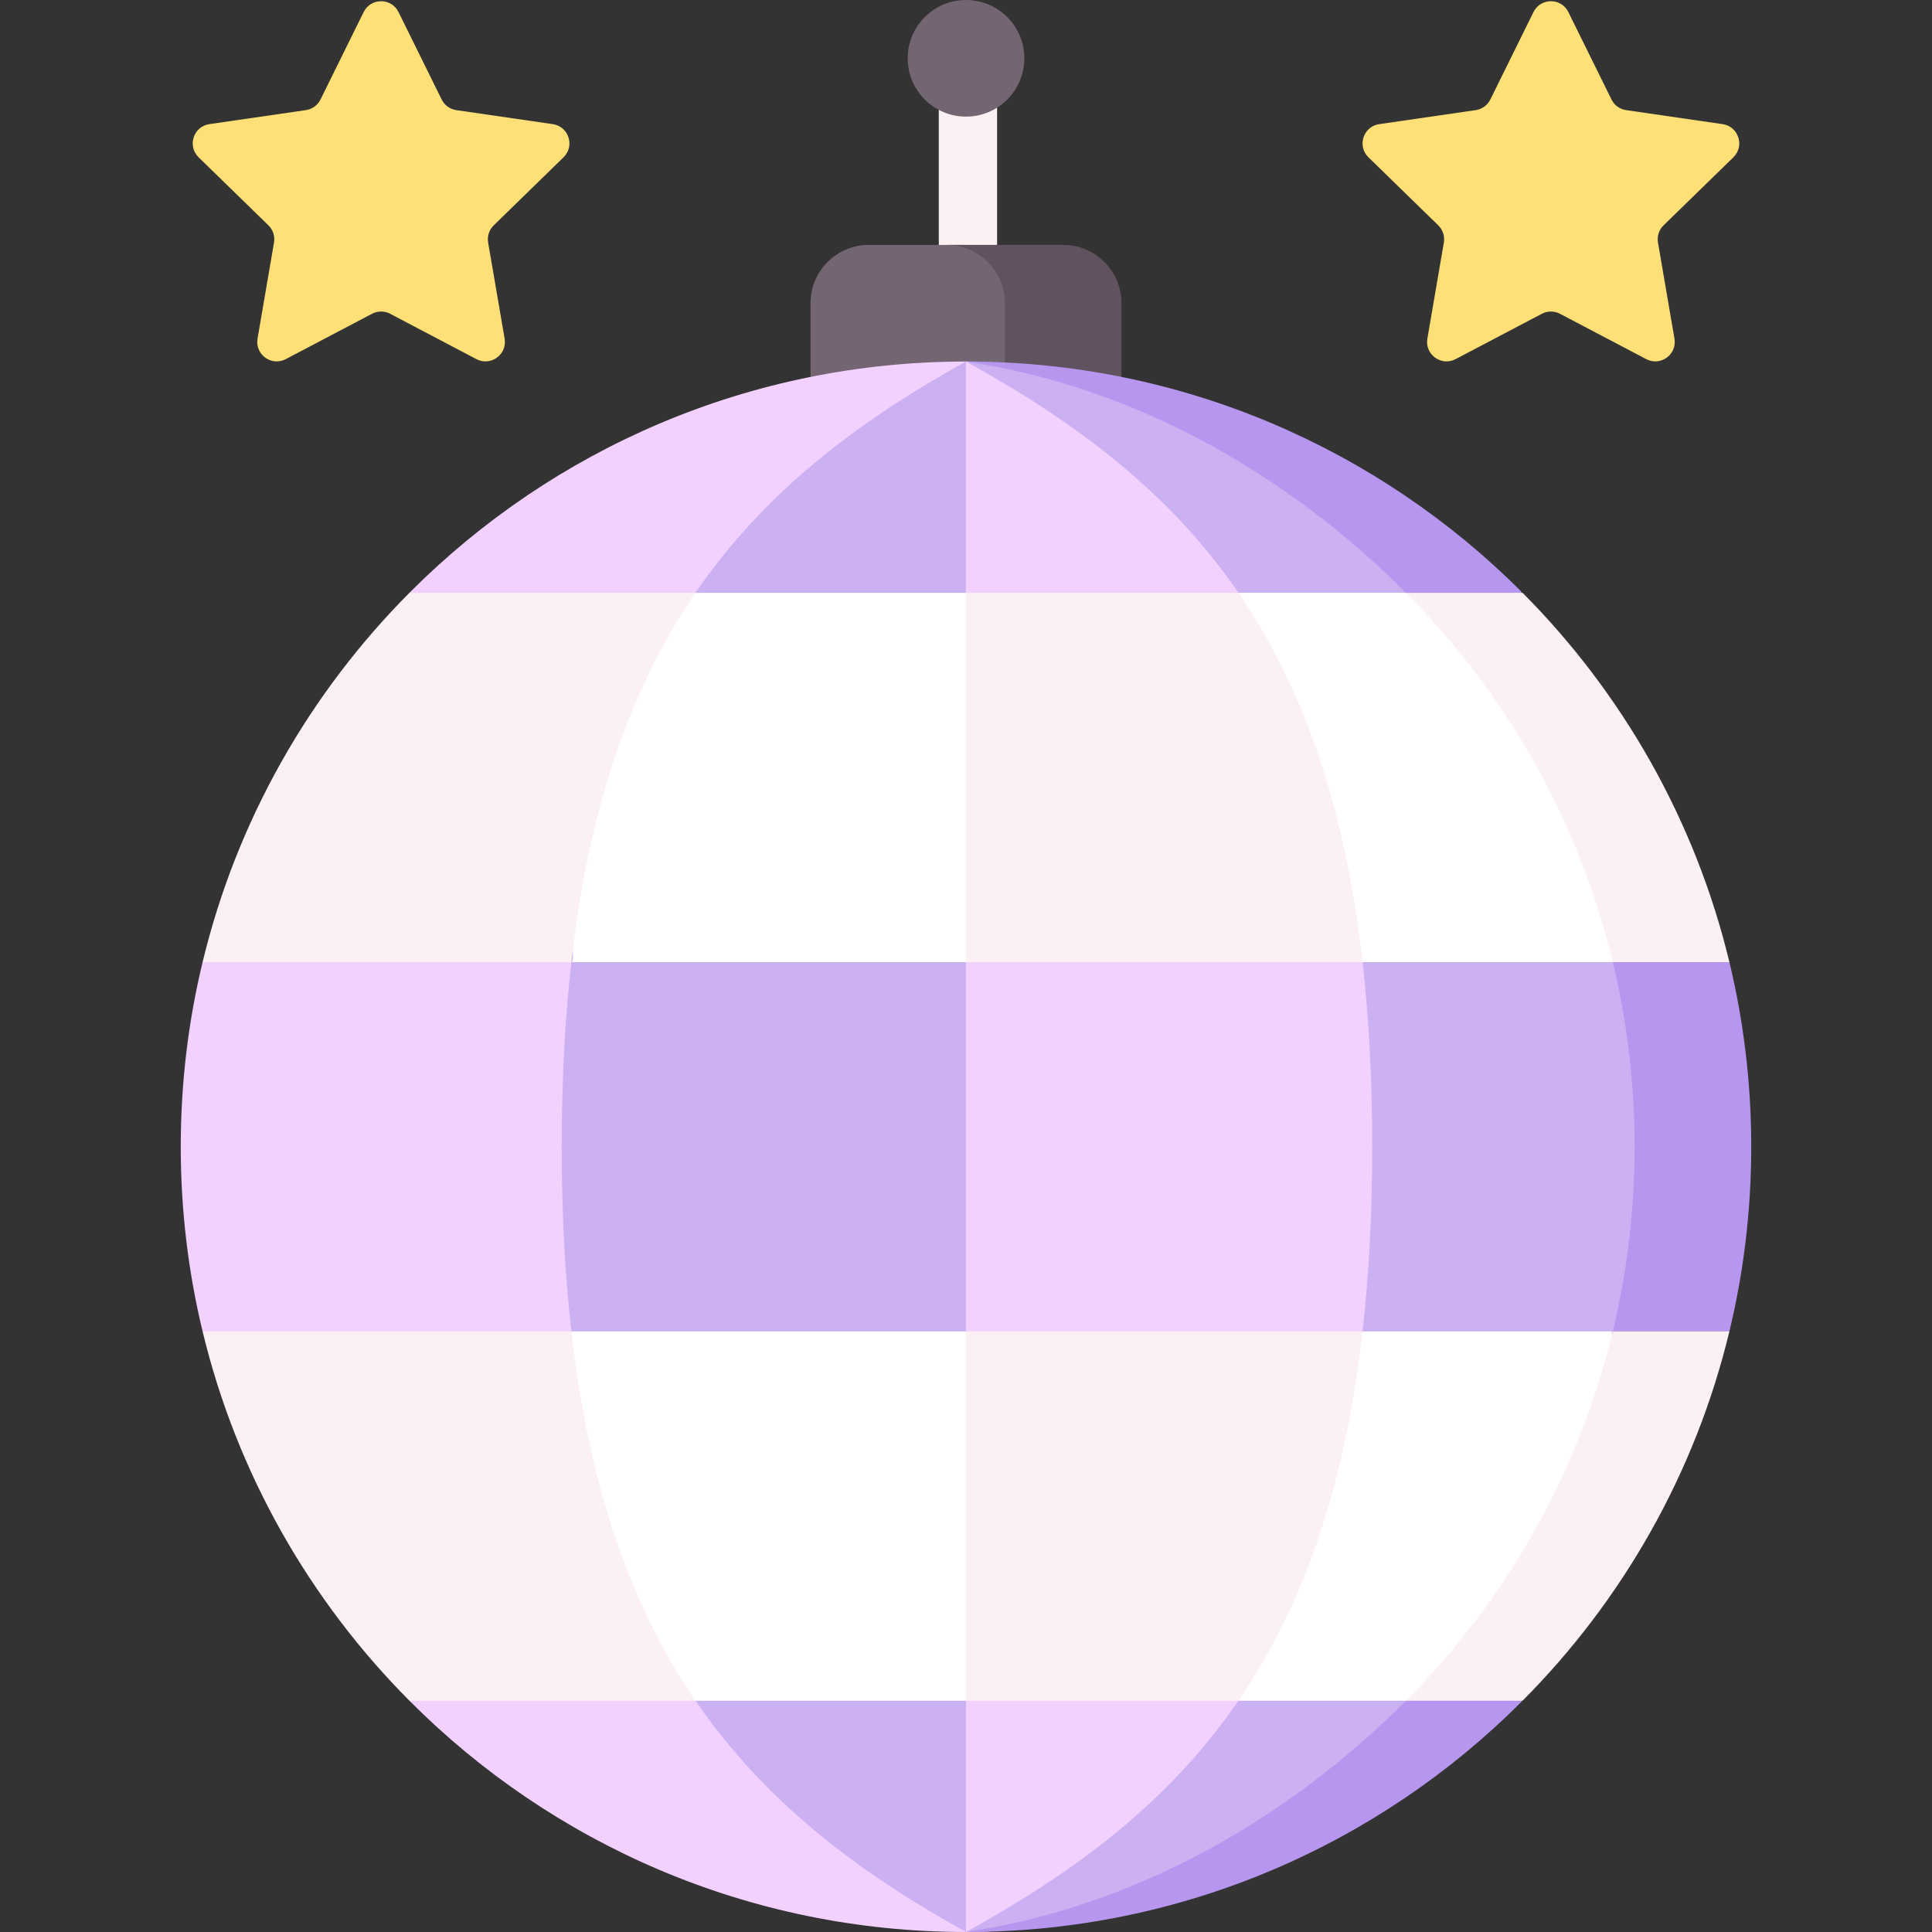
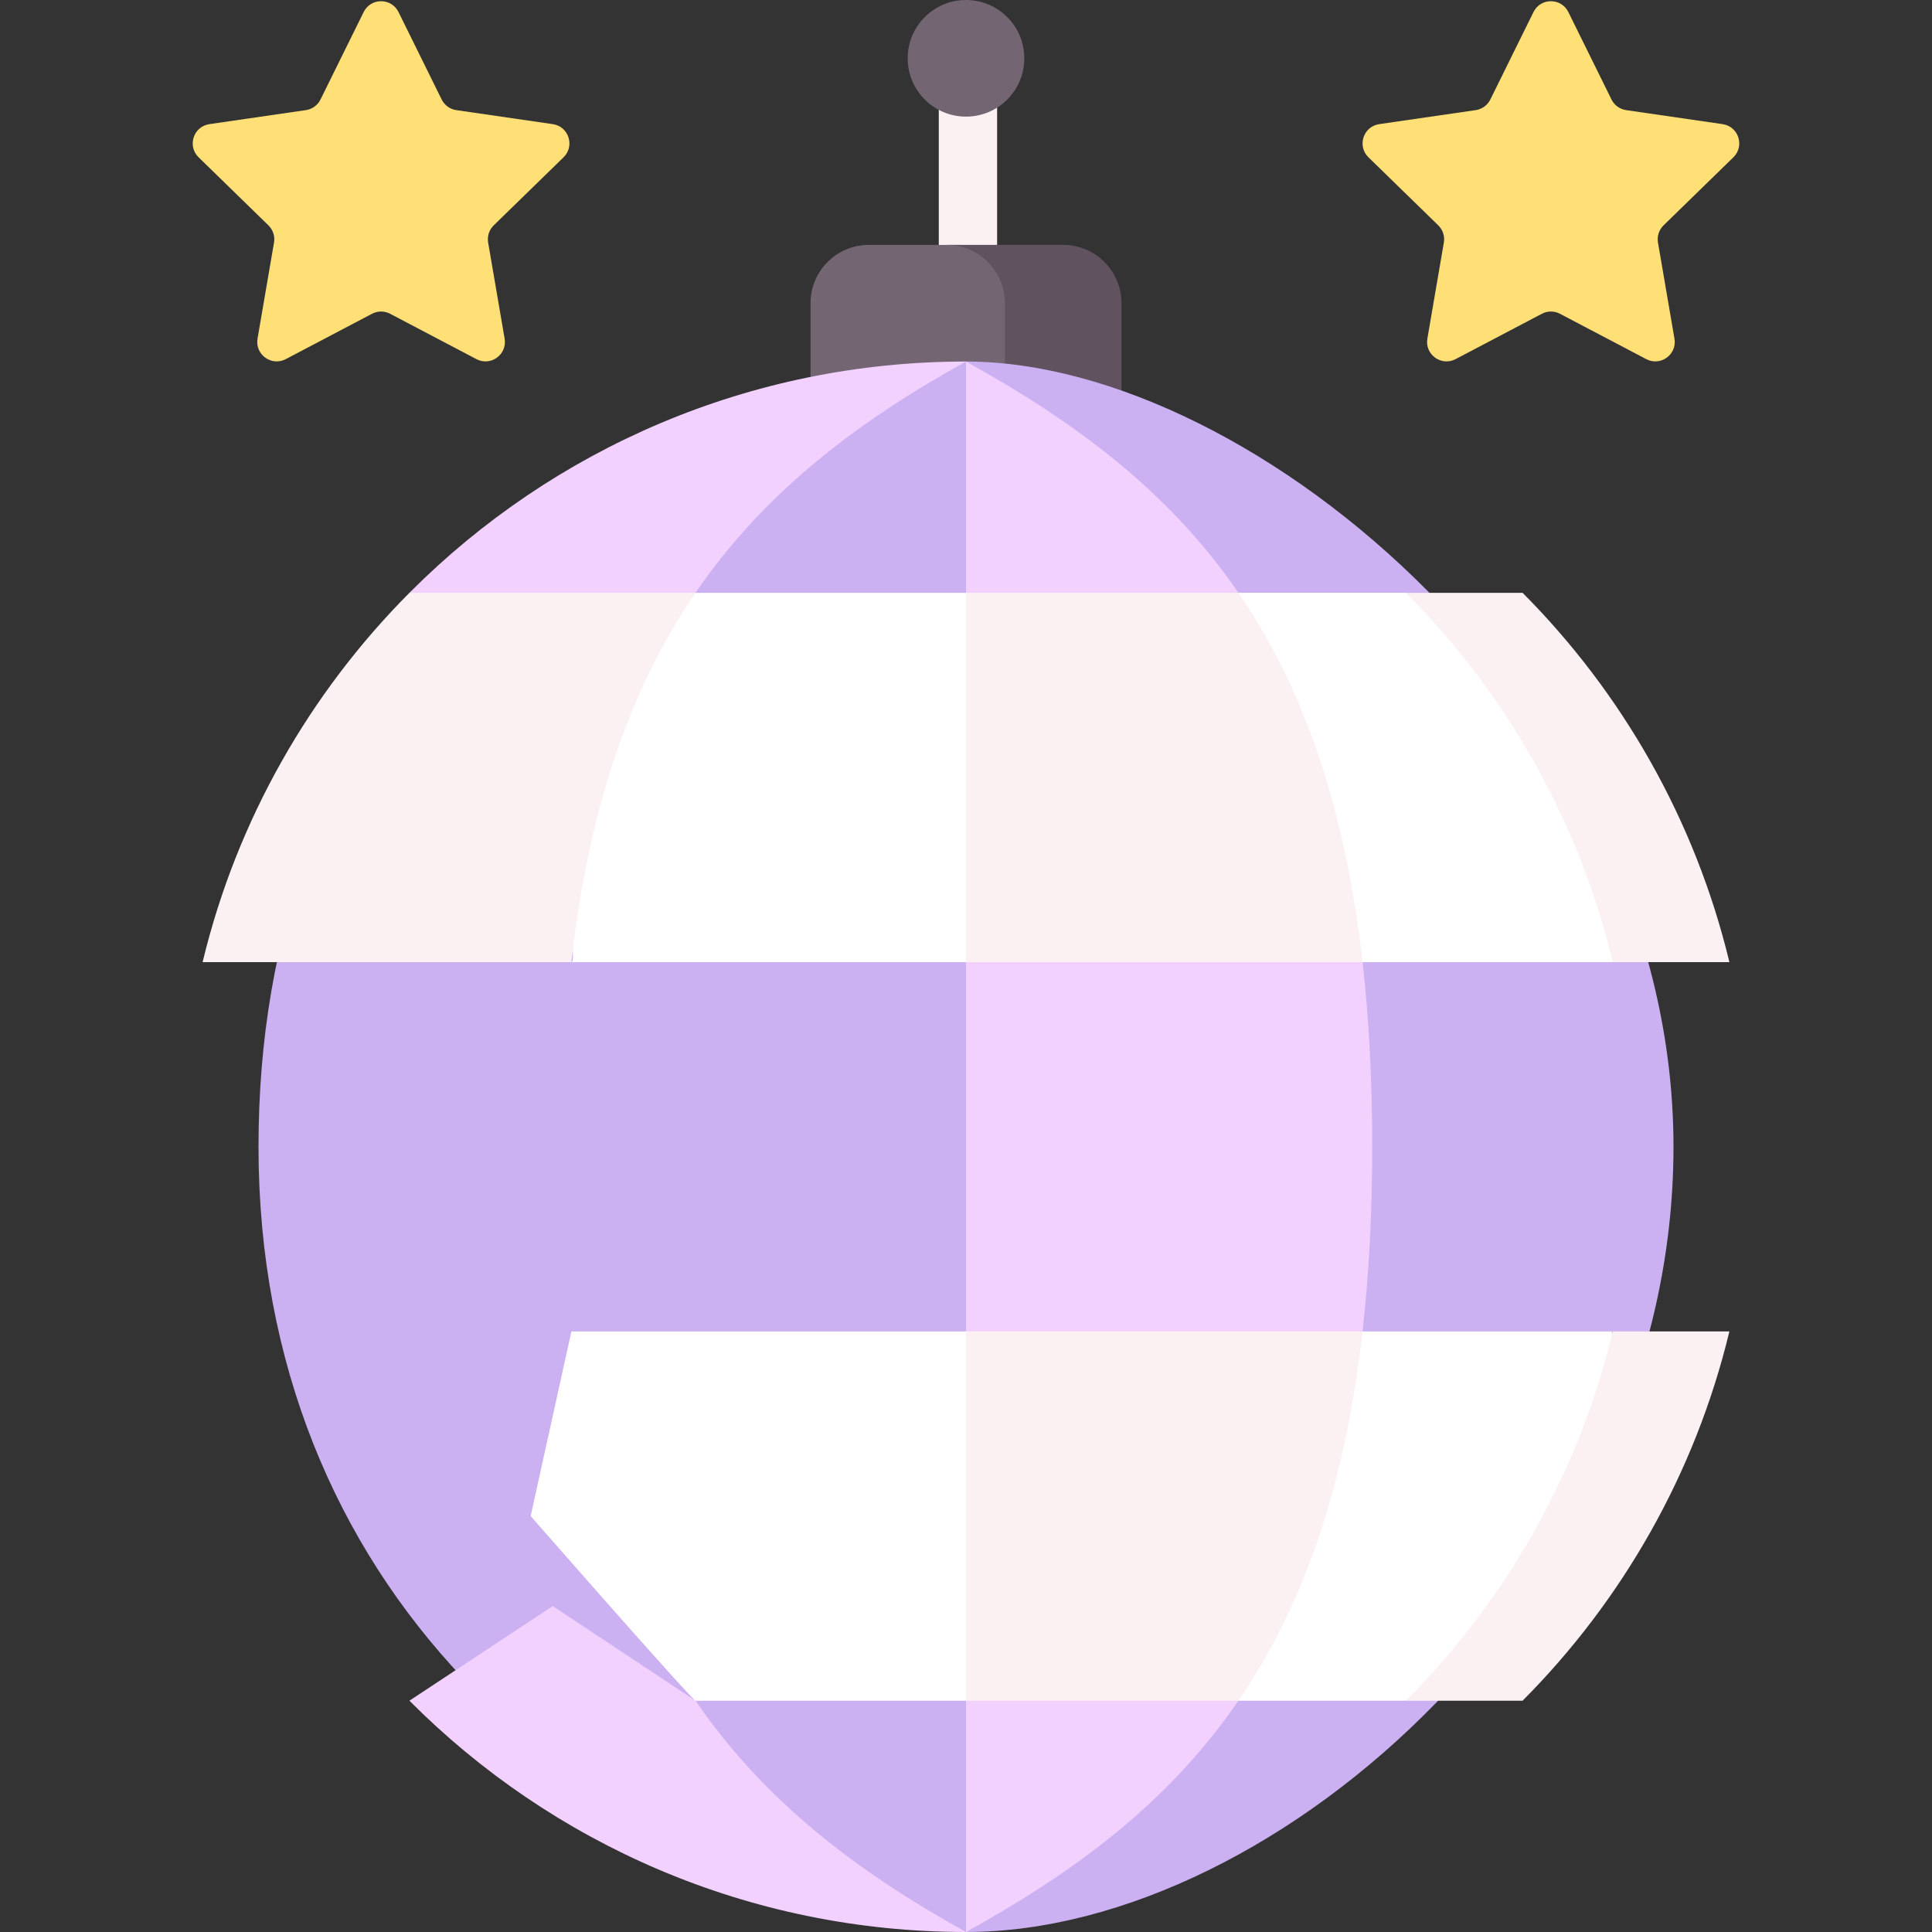
<svg xmlns="http://www.w3.org/2000/svg" id="Capa_1" height="512" viewBox="0 0 512 512" width="512">
  <rect x="0" y="0" width="512" height="512" fill="#333333" stroke="none" />
  <g>
    <path d="m256.515 78.809c-4.267 0-7.726-3.459-7.726-7.726v-44.298c0-4.268 3.459-7.726 7.726-7.726s7.726 3.459 7.726 7.726v44.298c0 4.267-3.459 7.726-7.726 7.726z" fill="#fcf1f2" />
    <path d="m269.392 111.26v-30.906c0-8.534-6.918-15.453-15.453-15.453h-23.694c-8.534 0-15.453 6.918-15.453 15.453v30.905h54.6z" fill="#736572" />
    <path d="m297.207 80.354v30.905h-30.905v-30.905c0-8.53-6.923-15.453-15.453-15.453h30.905c8.53 0 15.453 6.923 15.453 15.453z" fill="#615260" />
    <path d="m256 0c-8.534 0-15.453 6.918-15.453 15.453 0 8.534 6.918 15.453 15.453 15.453 8.534 0 15.453-6.918 15.453-15.453 0-8.535-6.919-15.453-15.453-15.453z" fill="#736572" />
    <path d="m256 512c-105.091-16.453-187.493-93.168-187.493-208.096 0-114.928 73.406-187.489 187.493-208.096 76.62 0 187.493 93.168 187.493 208.096 0 114.928-104.731 208.096-187.493 208.096z" fill="#cbb0f2" />
-     <path d="m464.097 303.903c0 16.854-2.004 33.241-5.786 48.934-28.525 28.693-42.859 57.985-55.159 98.217-37.664 37.654-89.688 60.946-147.152 60.946.258-.144 0 0 0 0 45.093-6.717 85.468-30.177 116.246-60.946 37.653-37.663 60.945-89.688 60.945-147.151s-23.292-109.488-60.945-147.151c-30.778-30.768-71.153-54.228-116.246-60.945 57.464 0 109.488 23.292 147.151 60.945 7.737 39.897 25.211 66.669 55.159 98.217 3.783 15.693 5.787 32.08 5.787 48.934z" fill="#b696ef" />
    <path d="m256 512c-57.639 0-109.807-23.437-147.501-61.296l37.981-25.079 37.841 25.079c18.326 26.754 42.916 45.359 71.679 61.296z" fill="#f2d1ff" />
    <path d="m256 95.807c-28.773 15.937-53.363 34.532-71.69 61.296l-41.138 16.24-34.674-16.24.35-.35c37.664-37.654 89.689-60.946 147.152-60.946z" fill="#f2d1ff" />
    <path d="m328.205 157.103-33.38 14.35-38.825-14.35v-61.296c28.887 15.978 53.827 34.459 72.205 61.296z" fill="#f2d1ff" />
    <path d="m328.195 450.704c-18.389 26.836-43.062 45.184-71.938 61.152-.061.02-.257.144-.257.144v-61.296l39.77-10.433z" fill="#f2d1ff" />
    <path d="m427.402 254.97h-66.302c-1.051 2.94-36.51-48.934-36.51-48.934l3.616-48.934h44.39c44.276 19.705 60.024 58.445 54.806 97.868z" fill="#fff" />
    <path d="m458.307 254.97h-30.905c-9.066-37.643-28.371-71.309-54.806-97.867h30.905c26.435 26.558 45.74 60.224 54.806 97.867z" fill="#fcf1f2" />
    <path d="m427.158 352.837c1.368 27.198-18.475 73.025-54.562 97.867h-44.401c-12.582-22.244-9.275-65.236 32.894-97.867z" fill="#fff" />
    <path d="m458.307 352.837c-9.066 37.643-28.371 71.309-54.806 97.867h-30.905c26.434-26.558 45.74-60.224 54.806-97.867z" fill="#fcf1f2" />
    <path d="m256 157.103 22.29 51.201-22.29 46.666h-104.584c2.622.12-7.771-54.105-7.771-54.105l40.665-43.762z" fill="#fff" />
-     <path d="m256 352.837 17.093 51.056-17.093 46.811h-71.68c-2.071-1.372-43.69-48.932-43.69-48.932l10.796-48.935z" fill="#fff" />
-     <path d="m151.426 352.837-42.928 14.206-54.806-14.206c-3.791-15.69-5.79-32.08-5.79-48.934s1.999-33.244 5.79-48.934l65.314-20.21 32.41 20.21c-1.679 14.855-2.555 31.101-2.555 48.934s.876 34.079 2.565 48.934z" fill="#f2d1ff" />
+     <path d="m256 352.837 17.093 51.056-17.093 46.811h-71.68c-2.071-1.372-43.69-48.932-43.69-48.932l10.796-48.935" fill="#fff" />
    <path d="m363.654 303.903c0 17.832-.876 34.078-2.565 48.934l-52.544 10.426-52.545-10.426v-97.867l52.544-11.234 52.555 11.234c1.679 14.855 2.555 31.101 2.555 48.933z" fill="#f2d1ff" />
    <path d="m96.373 3.195-11.435 23.17c-.75 1.52-2.201 2.574-3.878 2.818l-25.57 3.715c-4.225.614-5.912 5.806-2.855 8.786l18.502 18.035c1.214 1.183 1.768 2.888 1.481 4.559l-4.368 25.466c-.722 4.208 3.695 7.417 7.474 5.43l22.87-12.023c1.501-.789 3.293-.789 4.794 0l22.87 12.023c3.779 1.987 8.195-1.222 7.474-5.43l-4.368-25.466c-.287-1.671.267-3.376 1.481-4.559l18.502-18.035c3.057-2.98 1.37-8.172-2.855-8.786l-25.569-3.715c-1.678-.244-3.128-1.298-3.878-2.818l-11.435-23.17c-1.888-3.828-7.348-3.828-9.237 0z" fill="#ffe077" />
    <path d="m415.627 3.195 11.435 23.17c.75 1.52 2.201 2.574 3.878 2.818l25.569 3.715c4.225.614 5.912 5.806 2.855 8.786l-18.502 18.035c-1.214 1.183-1.768 2.888-1.481 4.559l4.368 25.466c.722 4.208-3.695 7.417-7.474 5.43l-22.87-12.023c-1.501-.789-3.293-.789-4.794 0l-22.87 12.023c-3.779 1.987-8.195-1.222-7.474-5.43l4.368-25.466c.287-1.671-.267-3.376-1.481-4.559l-18.502-18.035c-3.057-2.98-1.37-8.172 2.855-8.786l25.569-3.715c1.678-.244 3.128-1.298 3.878-2.818l11.435-23.17c1.889-3.828 7.349-3.828 9.238 0z" fill="#ffe077" />
    <g fill="#fcf1f2">
-       <path d="m184.32 450.704h-75.821c-26.434-26.558-45.74-60.224-54.806-97.867h97.733c4.832 42.536 16.308 73.658 32.894 97.867z" />
      <path d="m184.31 157.103c-1.968 2.864-3.863 5.841-5.687 8.911-13.537 22.839-22.952 51.458-27.207 88.956h-97.723c9.066-37.643 28.371-71.309 54.806-97.867z" />
      <path d="m361.099 254.97h-105.099v-97.867h72.205c1.968 2.864 3.863 5.841 5.687 8.911 13.537 22.839 22.952 51.457 27.207 88.956z" />
      <path d="m361.089 352.837c-4.832 42.536-16.308 73.658-32.894 97.867h-72.195v-97.867z" />
    </g>
  </g>
</svg>